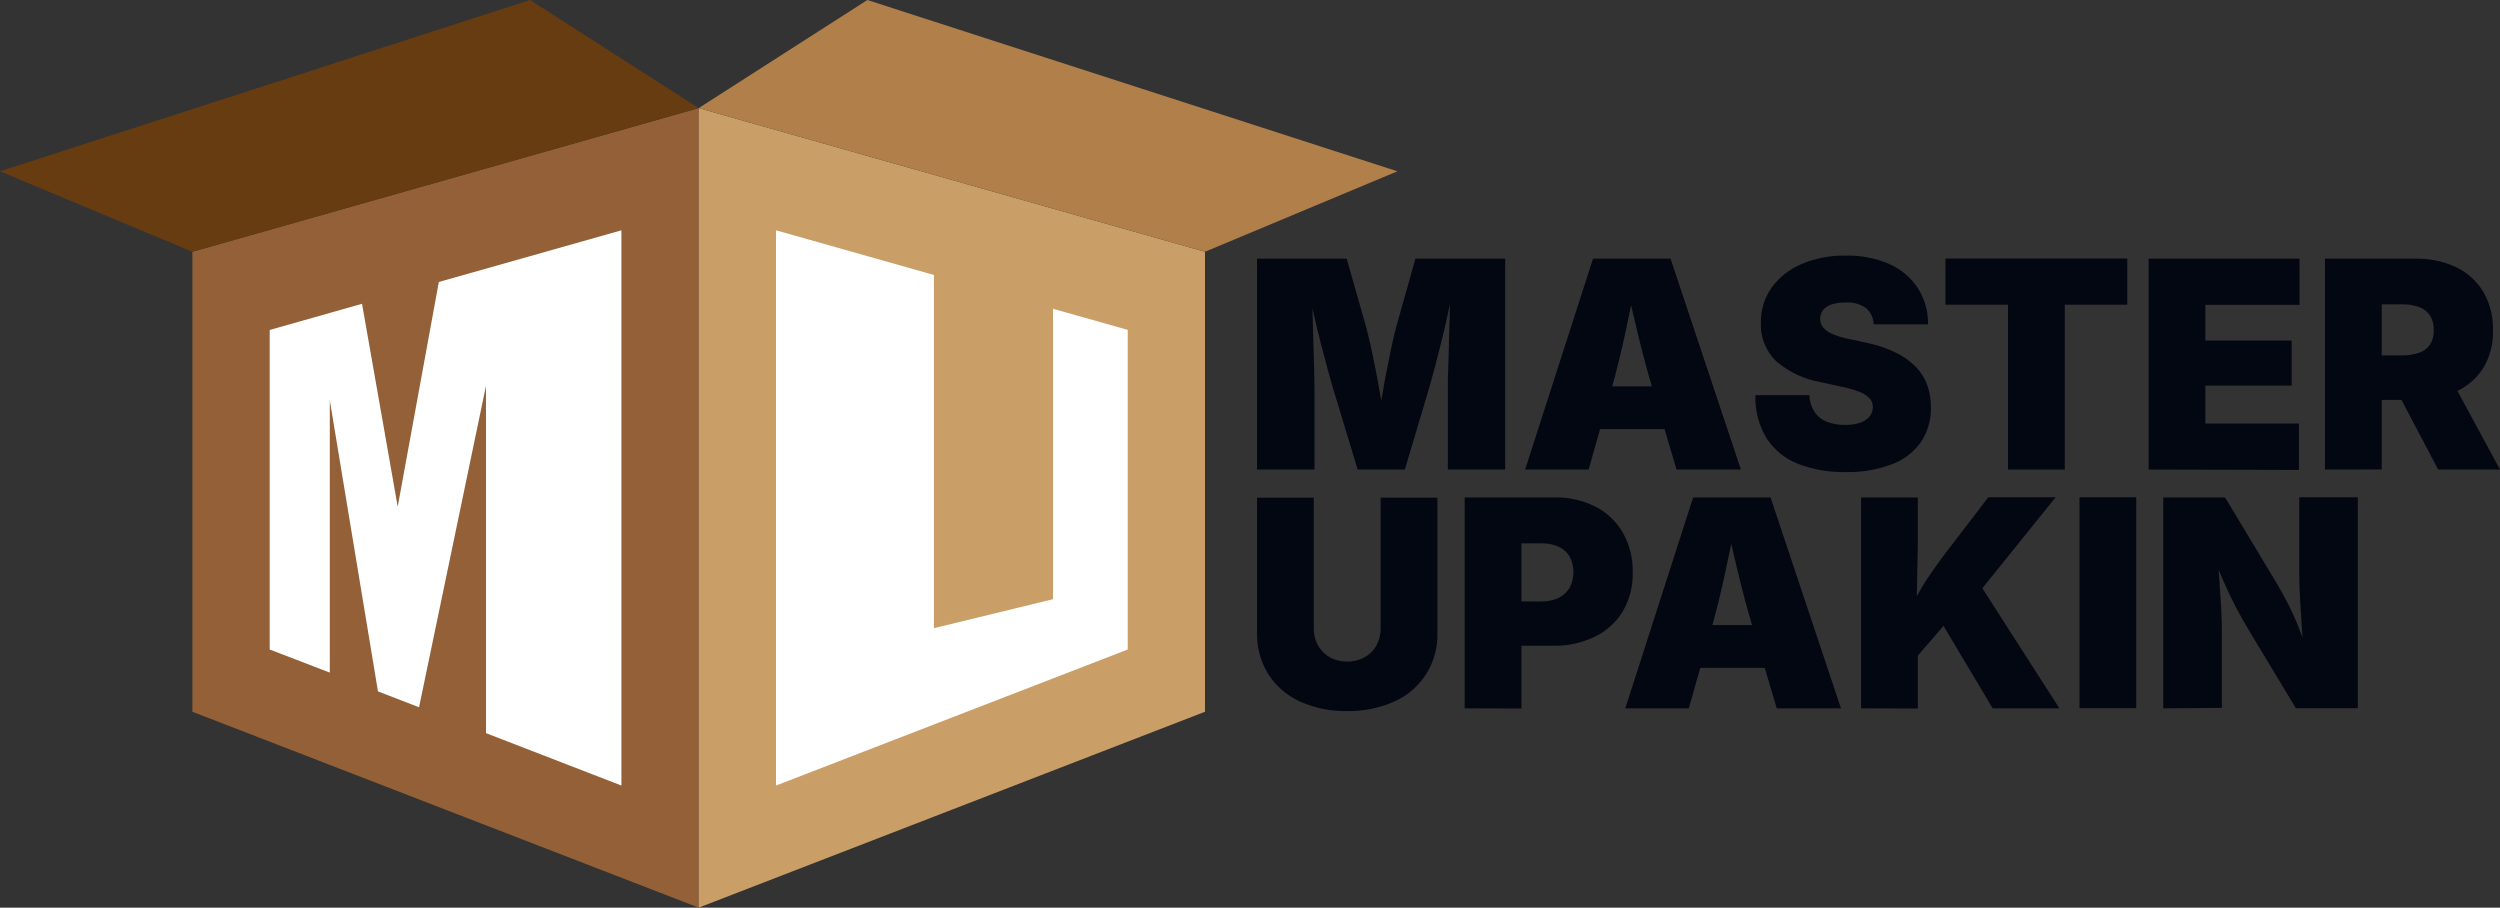
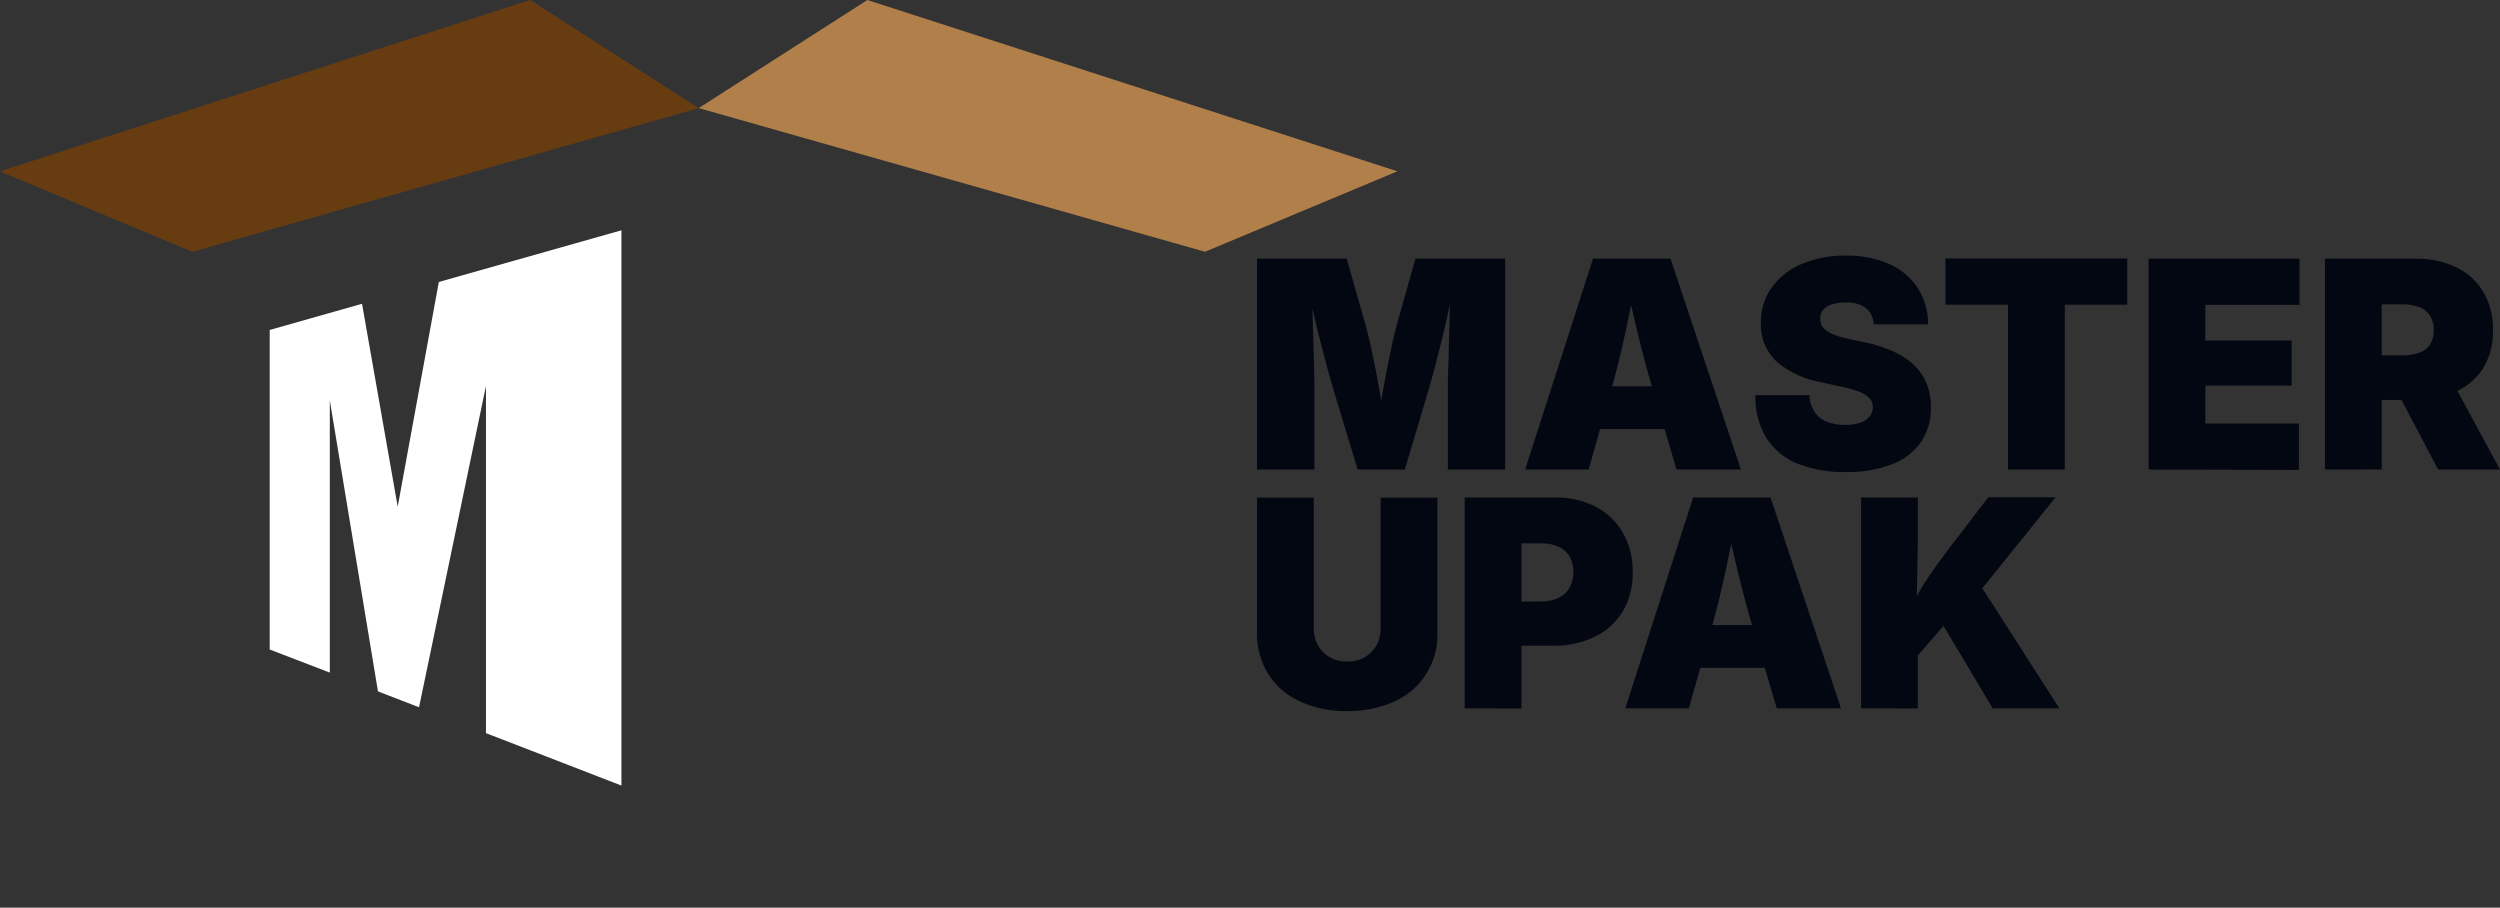
<svg xmlns="http://www.w3.org/2000/svg" width="157" height="57" viewBox="0 0 157 57" fill="none">
  <rect x="0" y="0" width="157" height="57" fill="#333333" stroke="none" />
-   <path d="M43.878 6.788L12.082 15.811V44.698L43.878 57V6.788Z" fill="#936037" />
-   <path d="M43.878 6.788L75.673 15.811V44.698L43.878 57V6.788Z" fill="#CA9E67" />
  <path d="M16.937 40.789V20.722L22.735 19.077L24.976 31.821L27.558 17.708L39.025 14.463V49.333L30.519 46.041V24.233L26.316 44.417L23.736 43.419L20.712 25.145V42.24L16.937 40.789Z" fill="white" />
-   <path d="M48.733 49.333V14.463L58.65 17.268V39.449L66.129 37.629V19.392L70.821 20.716V40.789L48.733 49.333Z" fill="white" />
  <path d="M33.285 0L0 10.758L12.082 15.811L43.878 6.788L33.285 0Z" fill="#683C11" />
  <path d="M54.47 0L87.755 10.758L75.673 15.811L43.878 6.788L54.47 0Z" fill="#B17F4A" />
  <path d="M78.941 29.488V16.246H84.571L85.753 20.39C85.853 20.744 85.968 21.215 86.097 21.805C86.227 22.394 86.355 23.024 86.481 23.693C86.607 24.368 86.725 25.017 86.831 25.634C86.936 26.252 87.02 26.776 87.077 27.202H86.415C86.473 26.775 86.555 26.252 86.66 25.634C86.765 25.016 86.879 24.369 87.001 23.693C87.131 23.02 87.258 22.391 87.382 21.805C87.507 21.218 87.62 20.747 87.721 20.39L88.888 16.246H94.525V29.488H90.924V24.363C90.924 24.061 90.924 23.661 90.947 23.158C90.971 22.655 90.976 22.099 90.994 21.508C91.013 20.918 91.029 20.308 91.044 19.704C91.06 19.101 91.065 18.542 91.065 18.031H91.268C91.163 18.594 91.043 19.179 90.908 19.787C90.771 20.396 90.645 20.989 90.493 21.566C90.34 22.144 90.214 22.676 90.085 23.155C89.957 23.635 89.844 24.04 89.752 24.36L88.225 29.485H85.26L83.707 24.36C83.612 24.04 83.499 23.64 83.368 23.155C83.237 22.671 83.105 22.141 82.948 21.566C82.79 20.992 82.659 20.396 82.519 19.787C82.38 19.177 82.257 18.595 82.146 18.031H82.409C82.409 18.542 82.409 19.09 82.43 19.704C82.451 20.319 82.462 20.91 82.48 21.508C82.498 22.107 82.514 22.657 82.527 23.158C82.54 23.659 82.551 24.061 82.551 24.363V29.488H78.941Z" fill="#030712" />
  <path d="M95.778 29.488L100.04 16.246H104.91L109.329 29.488H105.288L103.762 24.347C103.431 23.233 103.122 22.075 102.835 20.872C102.548 19.673 102.273 18.489 102.015 17.292H102.827C102.58 18.478 102.329 19.672 102.076 20.872C101.822 22.073 101.537 23.231 101.222 24.347L99.766 29.488H95.778ZM98.931 26.943V24.262H106.166V26.948L98.931 26.943Z" fill="#030712" />
  <path d="M115.92 29.647C114.901 29.669 113.888 29.495 112.933 29.136C112.125 28.827 111.434 28.272 110.955 27.547C110.454 26.728 110.204 25.778 110.238 24.816H113.627C113.638 25.178 113.743 25.53 113.932 25.838C114.115 26.122 114.38 26.343 114.691 26.471C115.065 26.621 115.465 26.693 115.868 26.683C116.194 26.692 116.519 26.644 116.829 26.543C117.058 26.468 117.262 26.331 117.418 26.146C117.548 25.98 117.617 25.774 117.615 25.563C117.618 25.369 117.551 25.181 117.426 25.033C117.252 24.85 117.039 24.709 116.803 24.62C116.427 24.47 116.037 24.358 115.639 24.284L114.326 23.998C113.317 23.82 112.373 23.38 111.586 22.721C111.25 22.411 110.987 22.029 110.814 21.605C110.641 21.18 110.562 20.722 110.585 20.264C110.568 19.472 110.807 18.696 111.265 18.052C111.746 17.401 112.392 16.893 113.136 16.582C114.009 16.215 114.948 16.035 115.894 16.052C116.84 16.025 117.78 16.206 118.65 16.582C119.379 16.902 120.001 17.427 120.441 18.094C120.871 18.772 121.094 19.562 121.082 20.367H117.667C117.662 20.175 117.618 19.986 117.536 19.812C117.455 19.638 117.339 19.483 117.194 19.358C116.818 19.09 116.361 18.962 115.902 18.997C115.597 18.989 115.292 19.032 115.001 19.125C114.794 19.19 114.612 19.315 114.475 19.485C114.364 19.639 114.305 19.824 114.307 20.015C114.304 20.213 114.368 20.406 114.488 20.563C114.643 20.744 114.84 20.884 115.061 20.971C115.387 21.107 115.726 21.21 116.073 21.278L117.15 21.511C117.794 21.638 118.42 21.844 119.015 22.123C119.489 22.346 119.922 22.648 120.294 23.018C120.617 23.345 120.867 23.738 121.027 24.17C121.186 24.618 121.265 25.09 121.261 25.566C121.286 26.355 121.061 27.132 120.62 27.785C120.158 28.421 119.518 28.903 118.781 29.168C117.865 29.506 116.895 29.668 115.92 29.647Z" fill="#030712" />
  <path d="M122.175 19.135V16.235H133.593V19.135H129.668V29.488H126.103V19.135H122.175Z" fill="#030712" />
  <path d="M134.935 29.488V16.246H144.411V19.146H138.497V21.386H143.915V24.215H138.497V26.598H144.374V29.512L134.935 29.488Z" fill="#030712" />
  <path d="M146.008 29.488V16.246H151.672C152.555 16.223 153.431 16.404 154.234 16.775C154.942 17.111 155.537 17.649 155.947 18.322C156.37 19.054 156.582 19.89 156.559 20.737C156.587 21.582 156.37 22.417 155.933 23.14C155.508 23.797 154.897 24.311 154.179 24.615C153.347 24.963 152.452 25.134 151.551 25.115H148.162V22.319H150.826C151.195 22.328 151.562 22.273 151.911 22.157C152.189 22.067 152.43 21.89 152.6 21.651C152.771 21.378 152.855 21.058 152.839 20.735C152.854 20.409 152.77 20.087 152.6 19.81C152.433 19.563 152.192 19.377 151.911 19.281C151.563 19.159 151.195 19.102 150.826 19.111H149.573V29.483L146.008 29.488ZM153.117 29.488L149.907 23.396H153.7L157 29.488H153.117Z" fill="#030712" />
  <path d="M84.608 44.656C83.586 44.678 82.571 44.472 81.637 44.055C80.827 43.688 80.138 43.096 79.653 42.346C79.167 41.562 78.919 40.652 78.941 39.727V31.252H82.506V39.436C82.496 39.819 82.587 40.198 82.769 40.535C82.948 40.846 83.205 41.103 83.515 41.282C83.847 41.464 84.22 41.555 84.597 41.547C84.978 41.555 85.355 41.464 85.69 41.282C86.002 41.105 86.262 40.847 86.442 40.535C86.624 40.198 86.715 39.819 86.704 39.436V31.252H90.269V39.727C90.3 40.639 90.058 41.539 89.575 42.31C89.092 43.082 88.39 43.69 87.561 44.055C86.632 44.469 85.624 44.674 84.608 44.656Z" fill="#030712" />
  <path d="M91.982 44.483V31.241H97.649C98.537 31.221 99.417 31.421 100.21 31.824C100.925 32.195 101.52 32.765 101.923 33.466C102.343 34.219 102.555 35.073 102.535 35.937C102.558 36.8 102.342 37.652 101.91 38.397C101.488 39.087 100.878 39.638 100.152 39.986C99.333 40.38 98.433 40.574 97.525 40.553H94.136V37.77H96.8C97.175 37.78 97.546 37.702 97.885 37.542C98.172 37.403 98.412 37.182 98.574 36.906C98.731 36.605 98.812 36.27 98.812 35.93C98.812 35.59 98.731 35.255 98.574 34.954C98.413 34.682 98.172 34.466 97.885 34.337C97.544 34.186 97.173 34.112 96.8 34.123H95.547V44.494L91.982 44.483Z" fill="#030712" />
  <path d="M102.068 44.483L106.329 31.241H111.191L115.613 44.483H111.58L110.054 39.343C109.723 38.227 109.414 37.069 109.127 35.868C108.839 34.667 108.564 33.475 108.302 32.29H109.113C108.867 33.475 108.616 34.667 108.362 35.868C108.108 37.069 107.825 38.227 107.514 39.343L106.058 44.483H102.068ZM105.22 41.941V39.253H112.455V41.941H105.22Z" fill="#030712" />
  <path d="M116.874 44.483V31.241H120.439V34.088L120.368 37.902L120.439 39.655V44.494L116.874 44.483ZM119.582 42.161V39.12C119.824 38.564 120.058 38.061 120.289 37.613C120.531 37.142 120.8 36.686 121.096 36.247C121.403 35.783 121.789 35.248 122.254 34.636L124.865 31.23H129.092L123.597 38.053L123.26 37.91L119.582 42.161ZM125.141 44.483L121.963 39.155L124.222 36.522L129.329 44.483H125.141Z" fill="#030712" />
-   <path d="M134.157 31.23V44.473H130.592V31.23H134.157Z" fill="#030712" />
-   <path d="M135.852 44.483V31.241H139.735L142.866 36.445C143.136 36.895 143.389 37.346 143.625 37.796C143.862 38.246 144.09 38.743 144.309 39.287C144.529 39.829 144.754 40.462 144.984 41.186H144.674C144.646 40.704 144.609 40.148 144.563 39.517C144.521 38.887 144.479 38.262 144.445 37.664C144.411 37.065 144.393 36.533 144.393 36.112V31.23H148.071V44.473H144.18L141.261 39.634C140.93 39.083 140.64 38.569 140.392 38.09C140.143 37.611 139.901 37.106 139.666 36.575L138.878 34.721H139.249C139.296 35.344 139.342 35.962 139.388 36.575C139.43 37.192 139.467 37.764 139.493 38.291C139.519 38.818 139.532 39.263 139.532 39.615V44.454L135.852 44.483Z" fill="#030712" />
</svg>